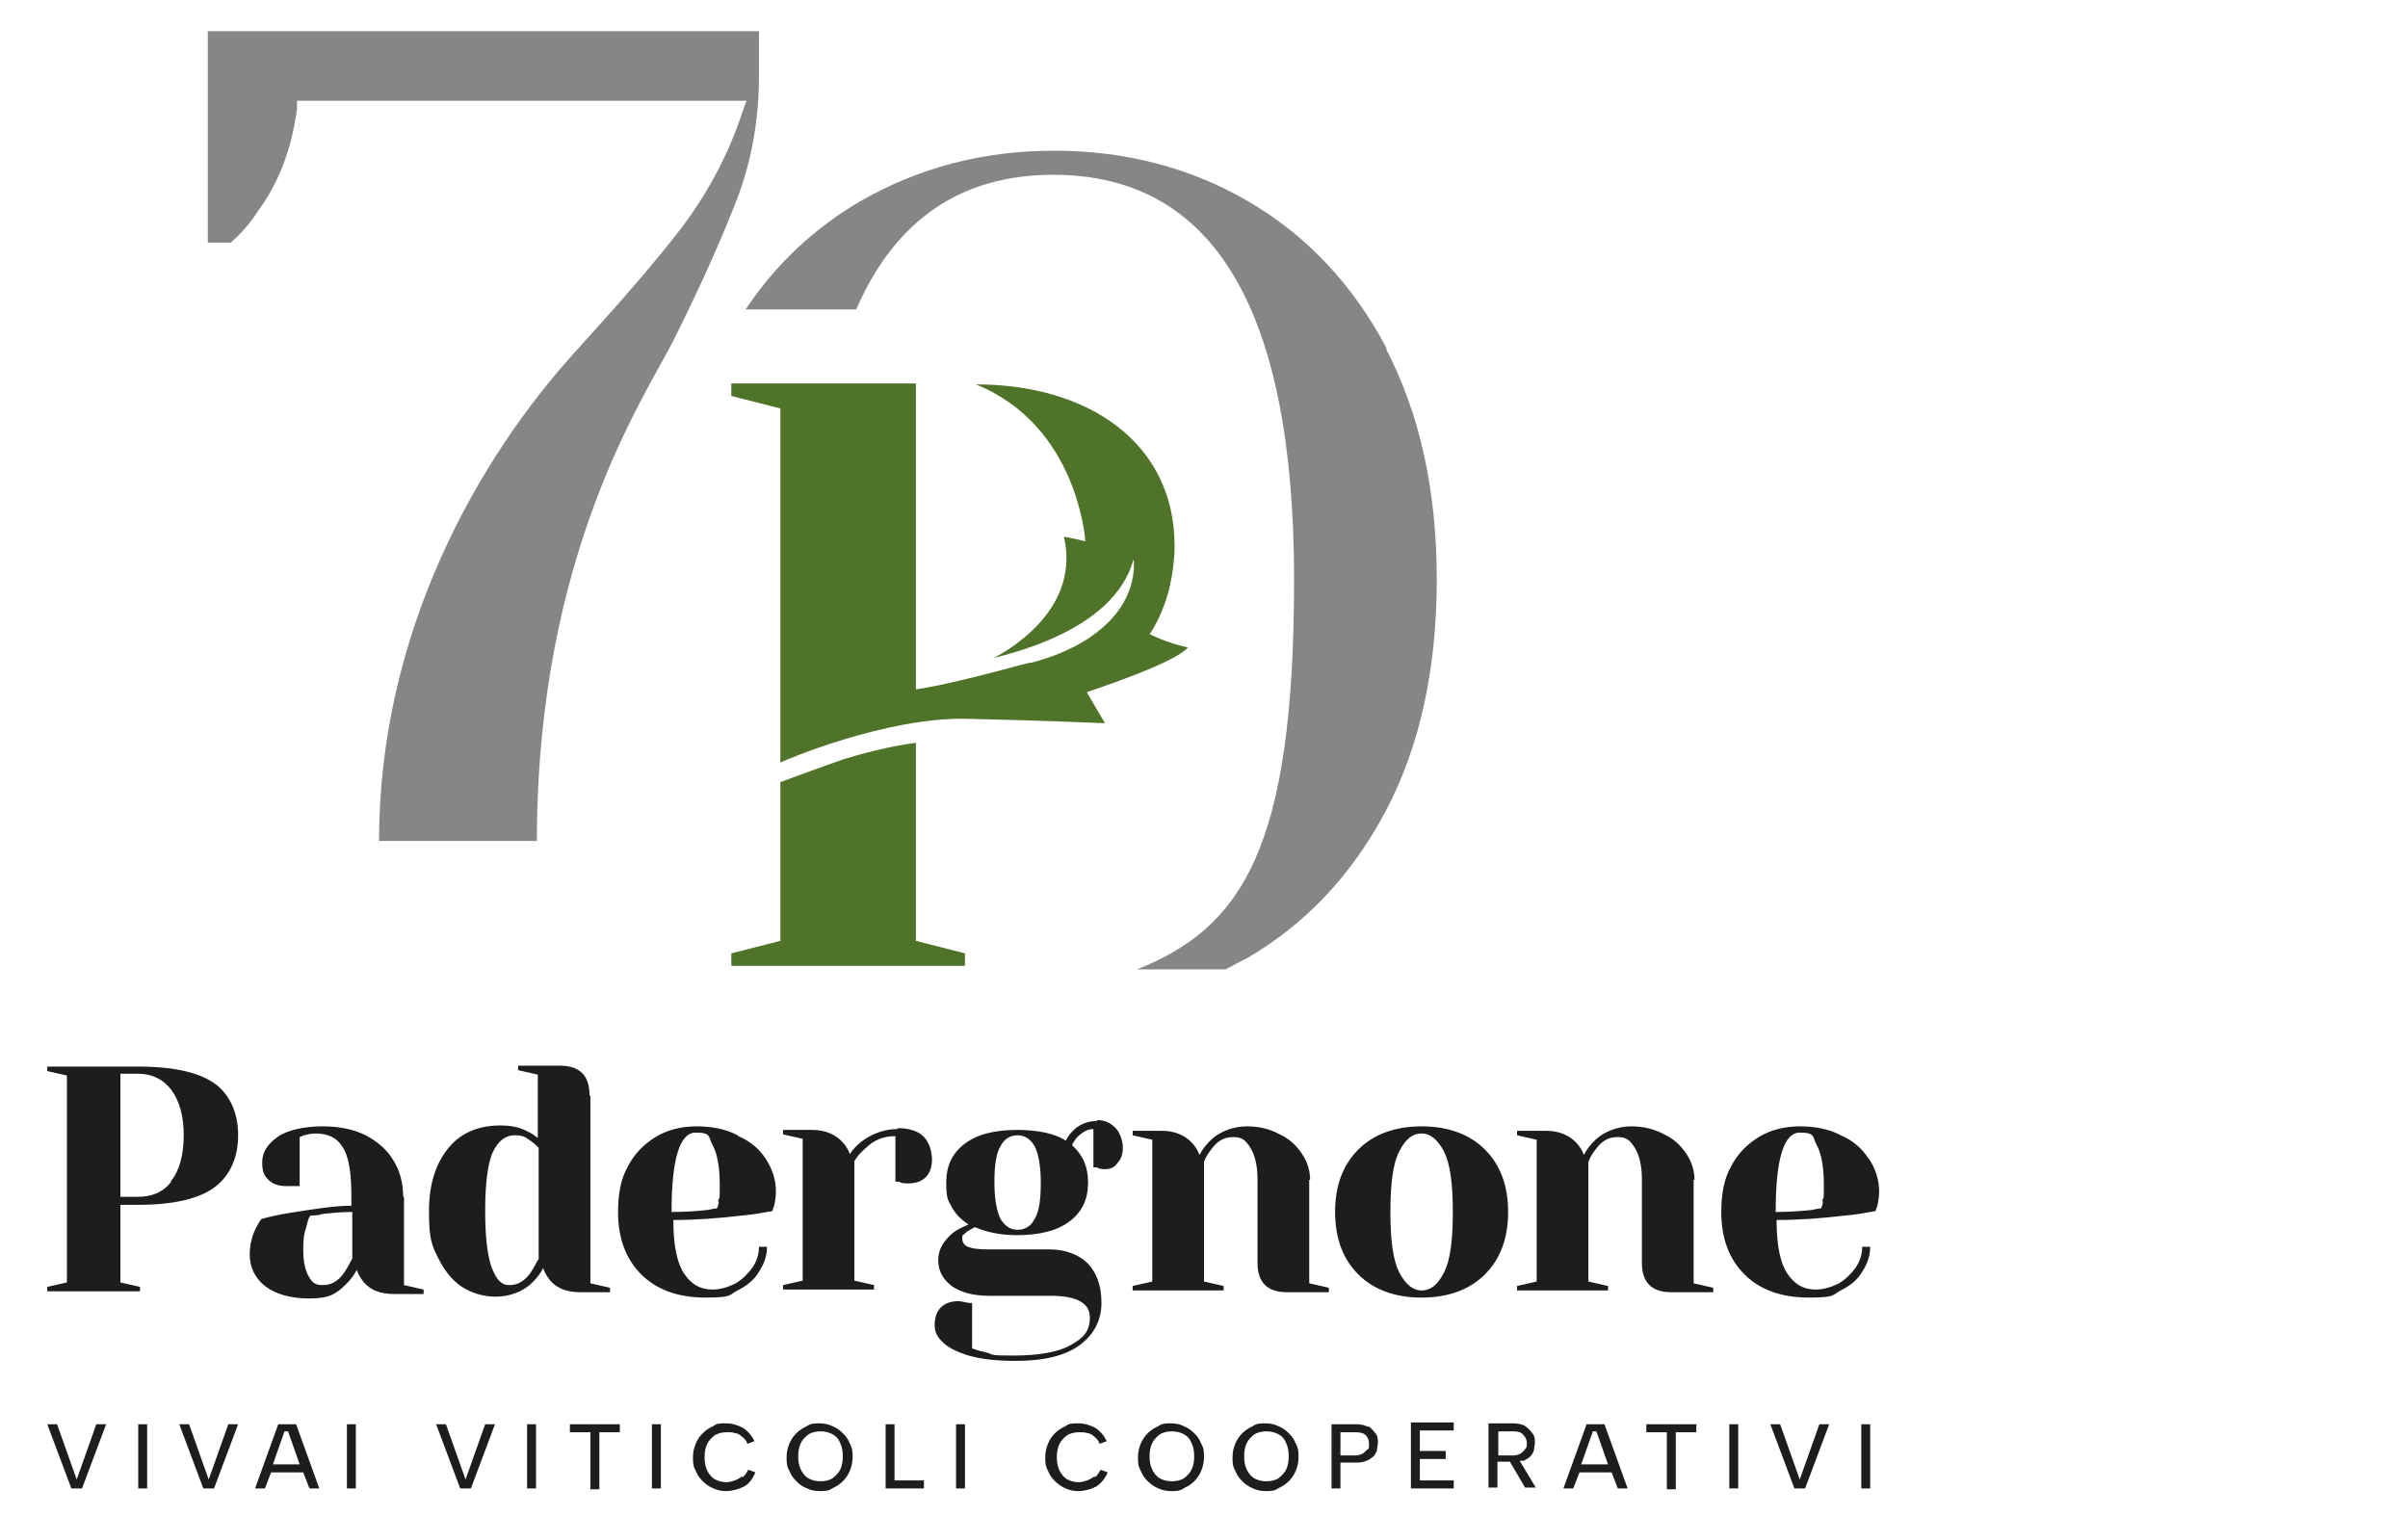
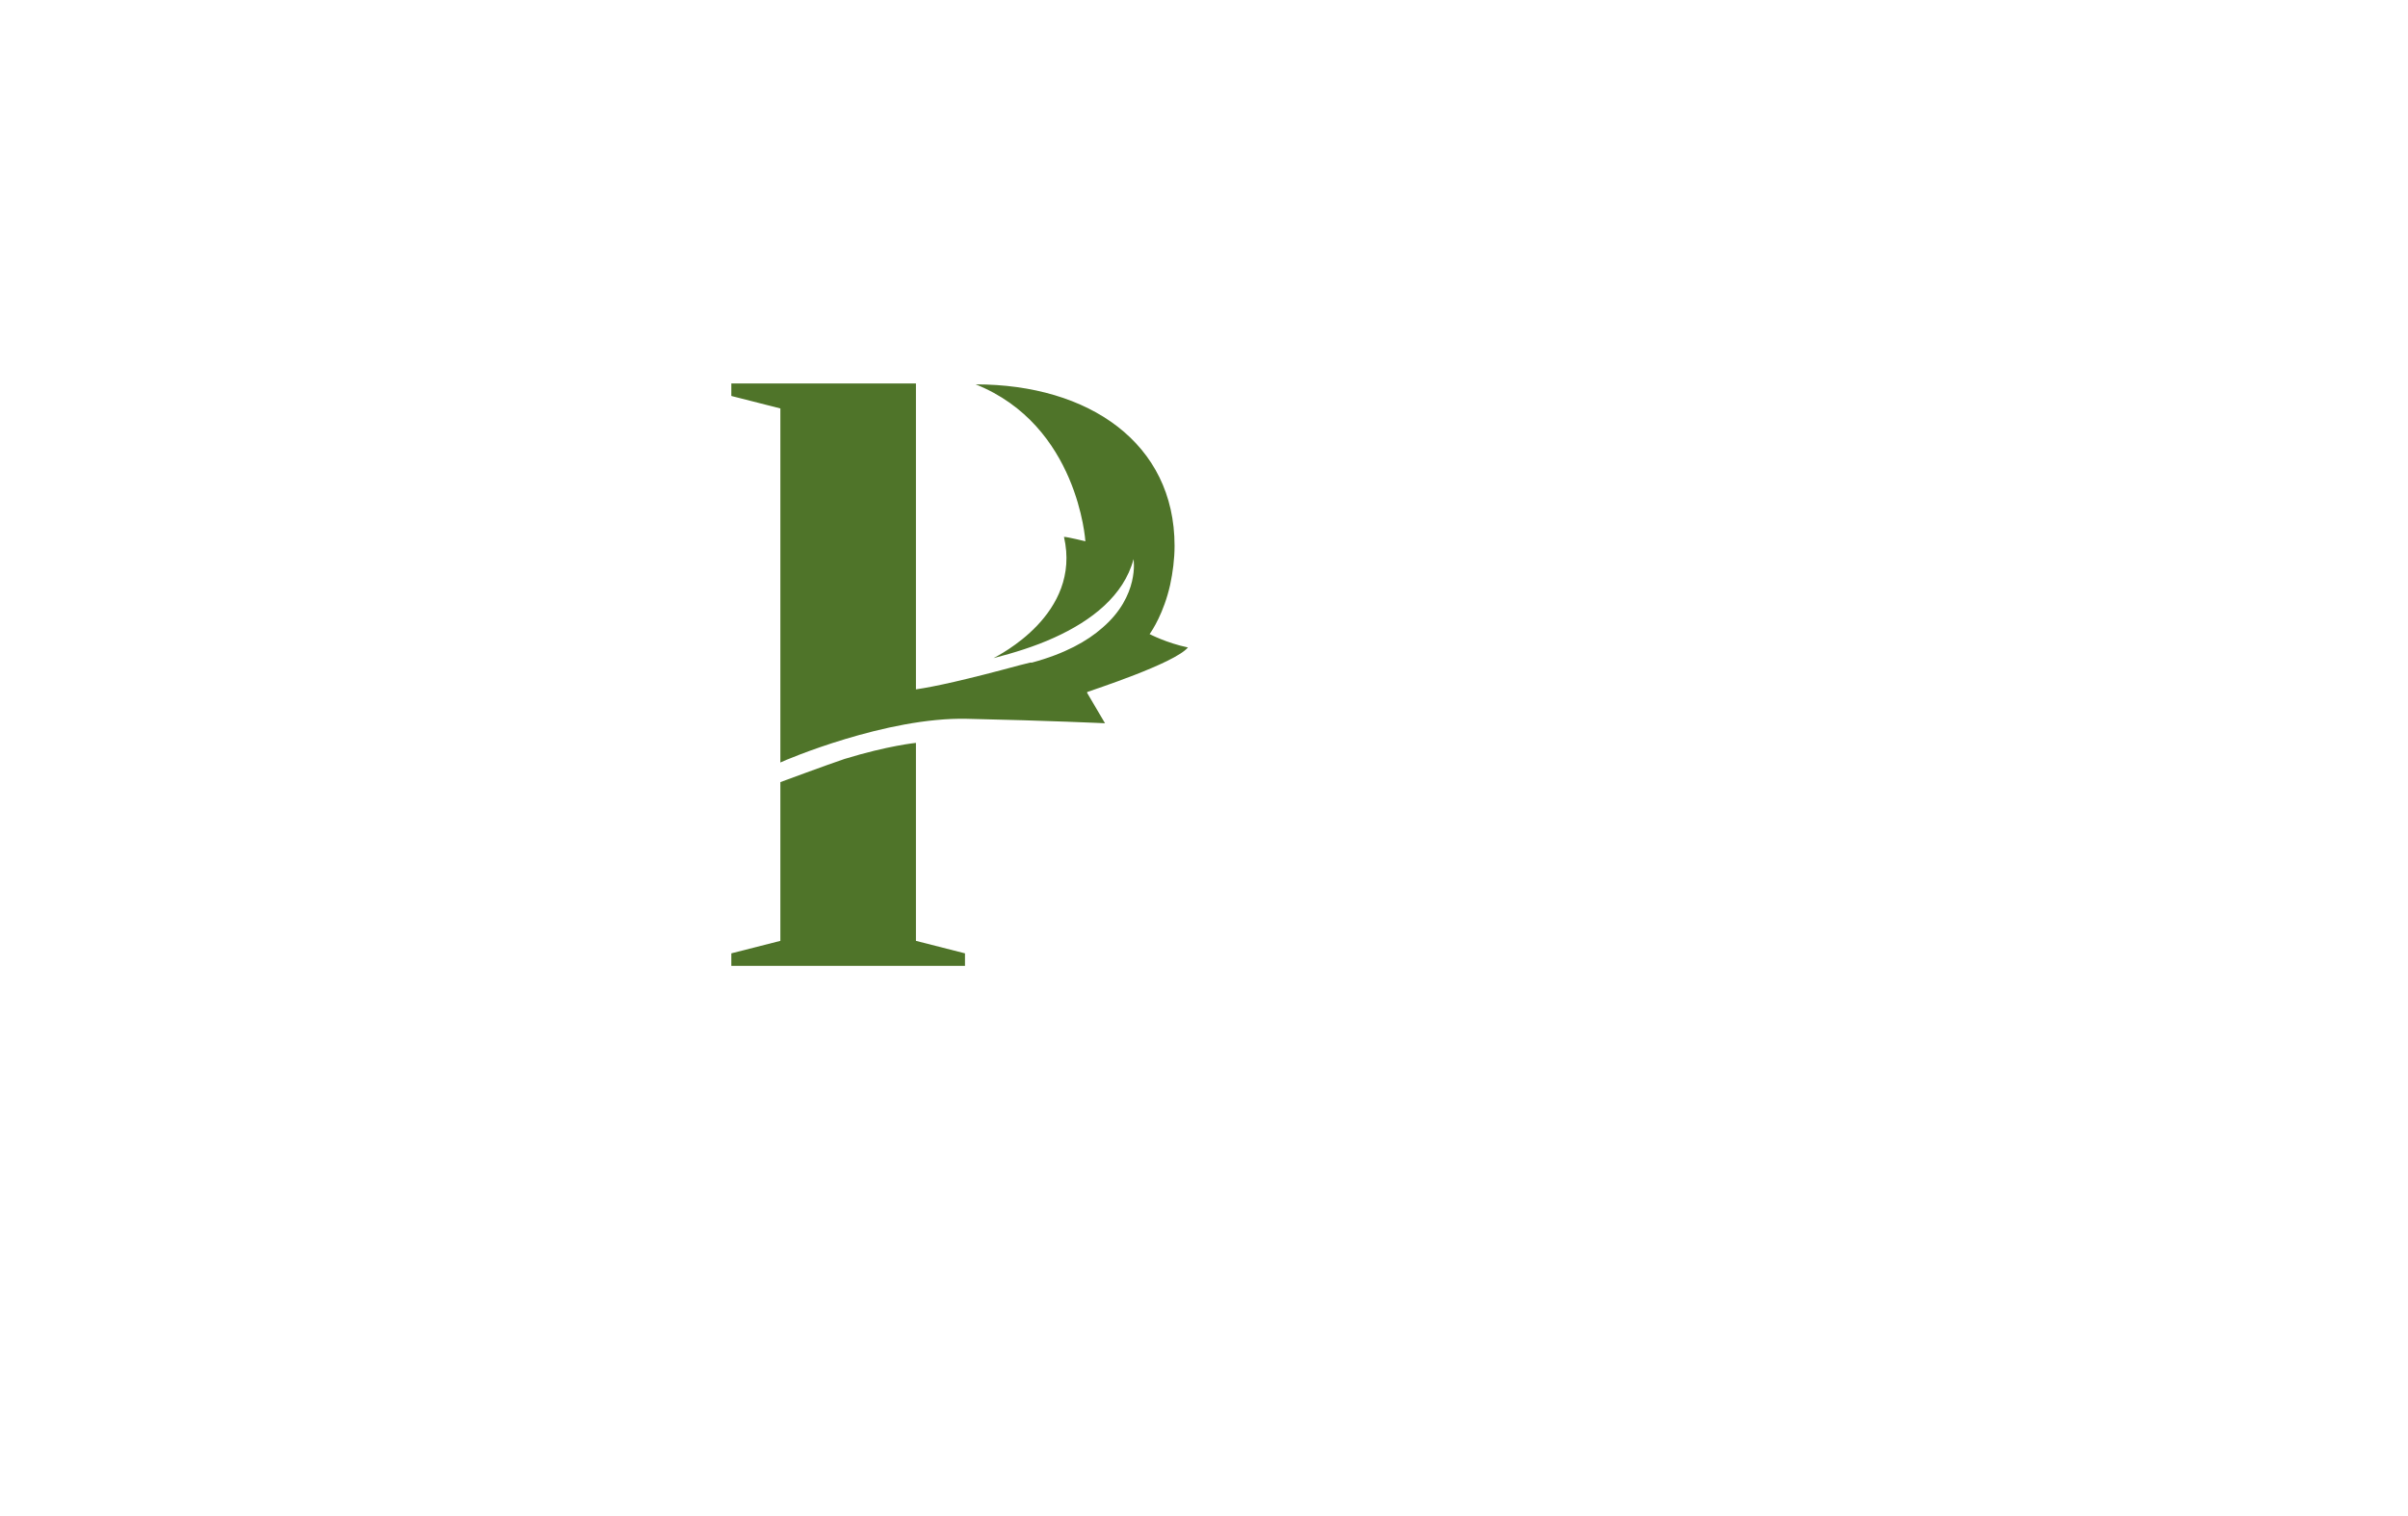
<svg xmlns="http://www.w3.org/2000/svg" id="Livello_1" version="1.1" viewBox="0 0 270 170">
  <defs>
    <style>
      .st0 {
        fill: #868686;
      }

      .st1 {
        fill: #1d1d1b;
      }

      .st2 {
        fill: #4f7429;
      }
    </style>
  </defs>
-   <path class="st0" d="M85.2,3.5H23.3v23.7h2.6c1.1-1,2.2-2.2,3-3.5,2.3-3.1,3.8-6.9,4.4-11.5v-.9h50.4l-.5,1.4c-1.5,4.5-3.7,8.7-6.6,12.6-2.8,3.7-6.8,8.3-11.7,13.7-11.4,12.4-22.4,32-22.4,55.3h17.7c0-32.1,12.1-49.8,15.3-56.1,3.3-6.6,5.7-12.1,7.3-16.3,1.5-4.1,2.3-8.6,2.3-13.4V3.5ZM155.5,39.1c-3.8-7.2-9-12.7-15.5-16.5-6.5-3.8-13.8-5.7-21.8-5.7s-15.2,1.9-21.8,5.7c-5.1,3-9.4,7-12.8,12.1h12.4c4.4-10.1,11.8-15.1,22.1-15.1,18,0,27,15.1,27,45.4s-5.9,39-17.6,43.7h9.9c.8-.4,1.7-.9,2.5-1.3,6.5-3.8,11.7-9.3,15.5-16.5,3.8-7.2,5.7-15.9,5.7-25.9s-1.9-18.6-5.7-25.9Z" />
-   <path class="st1" d="M73.1,166.9h1v-7.2h-1v7.2ZM94.5,160.7c-.3-.3-.7-.6-1.2-.8-.4-.2-.9-.3-1.4-.3s-1,0-1.4.3c-.4.2-.8.4-1.2.8-.3.3-.6.7-.8,1.2-.2.5-.3.9-.3,1.5s0,1,.3,1.5c.2.5.4.8.8,1.2s.7.6,1.2.8c.4.2.9.3,1.4.3s1,0,1.4-.3c.4-.2.8-.4,1.2-.8.3-.3.6-.7.8-1.2.2-.5.3-1,.3-1.5s0-1-.3-1.5c-.2-.5-.4-.8-.8-1.2ZM94.2,164.8c-.2.4-.5.7-.9,1-.4.2-.8.3-1.3.3s-.9-.1-1.3-.3c-.4-.2-.7-.6-.9-1-.2-.4-.3-.9-.3-1.5s.1-1.1.3-1.5c.2-.4.5-.7.9-1,.4-.2.8-.3,1.3-.3s.9.1,1.3.3c.4.2.7.5.9,1,.2.4.3.9.3,1.5s-.1,1.1-.3,1.5ZM83.3,165.5c-.3.2-.6.4-.9.5-.3.1-.6.2-.9.2-.5,0-.9-.1-1.3-.3-.4-.2-.7-.6-.9-1-.2-.4-.3-.9-.3-1.5s.1-1.1.3-1.5c.2-.4.5-.7.9-1,.4-.2.8-.3,1.3-.3s.6,0,.9.1c.3,0,.6.2.8.4.3.2.5.5.6.8l.8-.3c-.3-.6-.7-1.1-1.3-1.5-.6-.3-1.2-.5-1.9-.5s-1,0-1.4.3c-.4.2-.8.4-1.2.8-.3.3-.6.7-.8,1.2-.2.5-.3,1-.3,1.5s0,1,.3,1.5c.2.5.4.8.8,1.2.3.3.7.6,1.2.8.4.2.9.3,1.4.3.7,0,1.4-.2,2-.5s1-.9,1.3-1.6l-.8-.3c-.2.4-.4.7-.7.9ZM23.4,165.9l-2.2-6.2h-1.1l2.7,7.2h1.2l2.7-7.2h-1.1l-2.2,6.2ZM8.6,165.9l-2.2-6.2h-1.1l2.7,7.2h1.2l2.7-7.2h-1.1l-2.2,6.2ZM31.2,159.7l-2.6,7.2h1.1l.7-1.8h3.6l.7,1.8h1.1l-2.6-7.2h-1.8ZM30.6,164.2l1.3-3.7h.4l1.3,3.7h-3ZM59.1,166.9h1v-7.2h-1v7.2ZM52.2,165.9l-2.2-6.2h-1.1l2.7,7.2h1.2l2.7-7.2h-1.1l-2.2,6.2ZM15.5,166.9h1v-7.2h-1v7.2ZM63.9,160.6h2.3v6.4h1v-6.4h2.3v-.9h-5.6v.9ZM38.9,166.9h1v-7.2h-1v7.2ZM193.9,166.9h1v-7.2h-1v7.2ZM170.8,163.8c.3-.1.6-.3.8-.5.2-.2.3-.4.4-.7,0-.3.1-.5.1-.8,0-.4,0-.8-.3-1.1-.2-.3-.5-.6-.8-.8s-.8-.3-1.4-.3h-2.7v7.2h1v-2.9h1.4l1.7,2.9h1.2l-1.8-3c.1,0,.2,0,.3,0ZM168,163.1v-2.6h1.7c.5,0,.9.1,1.1.4.2.2.4.5.4.9s0,.5-.2.7c-.1.2-.3.3-.5.5-.2.1-.5.2-.8.2h-1.7ZM177.9,159.7l-2.6,7.2h1.1l.7-1.8h3.6l.7,1.8h1.1l-2.6-7.2h-1.8ZM177.3,164.2l1.3-3.7h.4l1.3,3.7h-3ZM184.6,160.6h2.3v6.4h1v-6.4h2.3v-.9h-5.6v.9ZM208.7,159.7v7.2h1v-7.2h-1ZM201.8,165.9l-2.2-6.2h-1.1l2.7,7.2h1.2l2.7-7.2h-1.1l-2.2,6.2ZM158.2,166.9h4.8v-.9h-3.8v-2.4h2.9v-.9h-2.9v-2.3h3.8v-.9h-4.8v7.2ZM122.8,165.5c-.3.2-.6.4-.9.5-.3.1-.6.2-.9.2-.5,0-.9-.1-1.3-.3-.4-.2-.7-.6-.9-1-.2-.4-.3-.9-.3-1.5s.1-1.1.3-1.5c.2-.4.5-.7.9-1,.4-.2.8-.3,1.3-.3s.6,0,.9.1c.3,0,.6.2.8.4.3.2.5.5.6.8l.8-.3c-.3-.6-.7-1.1-1.3-1.5-.6-.3-1.2-.5-1.9-.5s-1,0-1.4.3c-.4.2-.8.4-1.2.8-.3.3-.6.7-.8,1.2-.2.5-.3,1-.3,1.5s0,1,.3,1.5c.2.5.4.8.8,1.2.3.3.7.6,1.2.8.4.2.9.3,1.4.3.7,0,1.4-.2,2-.5.6-.4,1-.9,1.3-1.6l-.8-.3c-.2.4-.4.7-.7.9ZM107.2,166.9h1v-7.2h-1v7.2ZM133.9,160.7c-.3-.3-.7-.6-1.2-.8-.4-.2-.9-.3-1.4-.3s-1,0-1.4.3c-.4.2-.8.4-1.2.8-.3.3-.6.7-.8,1.2-.2.5-.3.9-.3,1.5s0,1,.3,1.5c.2.5.4.8.8,1.2.3.3.7.6,1.2.8.4.2.9.3,1.4.3s1,0,1.4-.3c.4-.2.8-.4,1.2-.8.3-.3.6-.7.8-1.2.2-.5.3-1,.3-1.5s0-1-.3-1.5c-.2-.5-.4-.8-.8-1.2ZM133.6,164.8c-.2.4-.5.7-.9,1-.4.2-.8.3-1.3.3s-.9-.1-1.3-.3c-.4-.2-.7-.6-.9-1-.2-.4-.3-.9-.3-1.5s.1-1.1.3-1.5c.2-.4.5-.7.9-1,.4-.2.8-.3,1.3-.3s.9.1,1.3.3c.4.2.7.5.9,1,.2.4.3.9.3,1.5s-.1,1.1-.3,1.5ZM153.4,160c-.4-.2-.8-.3-1.4-.3h-2.7v7.2h1v-2.9h1.7c.4,0,.8,0,1.2-.2.3-.1.6-.3.8-.5.2-.2.3-.4.4-.7,0-.3.1-.5.1-.8,0-.4,0-.8-.3-1.1-.2-.3-.5-.6-.8-.8ZM153.3,162.5c-.1.2-.3.3-.5.5-.2.1-.5.2-.8.2h-1.7v-2.6h1.7c.5,0,.9.1,1.1.3.2.2.4.5.4,1s0,.5-.2.7ZM100.3,159.7h-1v7.2h4.3v-.9h-3.3v-6.4ZM144.5,160.7c-.3-.3-.7-.6-1.2-.8-.4-.2-.9-.3-1.4-.3s-1,0-1.4.3c-.4.2-.8.4-1.2.8-.3.3-.6.7-.8,1.2-.2.5-.3.9-.3,1.5s0,1,.3,1.5c.2.5.4.8.8,1.2.3.3.7.6,1.2.8.4.2.9.3,1.4.3s1,0,1.4-.3c.4-.2.8-.4,1.2-.8.3-.3.6-.7.8-1.2.2-.5.3-1,.3-1.5s0-1-.3-1.5c-.2-.5-.4-.8-.8-1.2ZM144.2,164.8c-.2.4-.5.7-.9,1-.4.2-.8.3-1.3.3s-.9-.1-1.3-.3c-.4-.2-.7-.6-.9-1-.2-.4-.3-.9-.3-1.5s.1-1.1.3-1.5c.2-.4.5-.7.9-1,.4-.2.8-.3,1.3-.3s.9.1,1.3.3c.4.2.7.5.9,1,.2.4.3.9.3,1.5s-.1,1.1-.3,1.5Z" />
-   <path class="st1" d="M45.2,134.1c0-1.5-.4-2.9-1.1-4-.7-1.2-1.8-2.1-3.1-2.8-1.4-.7-3-1-4.9-1s-3.9.4-5,1.2c-1.1.8-1.7,1.7-1.7,2.8s.2,1.5.7,2c.5.5,1.2.7,2,.7s.6,0,1,0h.5v-5.5l.5-.2c.4-.1.8-.2,1.3-.2,1.4,0,2.4.5,3,1.5.7,1,1,2.9,1,5.5v1.1c-2,0-4.3.4-6.9.8-1.2.2-2.2.4-3.2.7-.3.4-.5.8-.7,1.2-.4.9-.6,1.8-.6,2.8,0,1.4.6,2.6,1.7,3.5,1.2.9,2.8,1.4,5,1.4s3-.5,4.1-1.6c.5-.5.9-1,1.2-1.6.2.6.5,1,.8,1.4.8.9,1.9,1.3,3.4,1.3h3.3v-.5l-2.2-.5v-9.8ZM39.4,141.3c-.3.6-.6,1.1-.8,1.4-.7,1-1.5,1.4-2.4,1.4s-1.2-.3-1.6-1c-.4-.7-.6-1.7-.6-3s.1-1.8.4-2.7c.1-.5.2-.8.4-1.1.3,0,.8,0,1.5-.2,1-.1,2.1-.2,3.2-.2v5.2ZM146.9,132.3c0-1-.3-2-.9-2.9-.6-.9-1.4-1.7-2.5-2.2-1.1-.6-2.3-.9-3.7-.9s-3,.5-4.1,1.6c-.5.5-.9,1-1.2,1.6-.2-.5-.5-1-.8-1.3-.8-.9-2-1.4-3.4-1.4h-3.3v.5l2.2.5v15.9l-2.2.5v.5h10.2v-.5l-2.2-.5v-13.4c.2-.6.5-1,.8-1.4.7-1,1.5-1.4,2.5-1.4s1.4.4,1.9,1.2c.5.8.8,2,.8,3.5v9.4c0,2.2,1.1,3.3,3.3,3.3h4.7v-.5l-2.2-.5v-11.6ZM209.5,129.9c-.7-1.1-1.7-2-3.1-2.6-1.3-.7-2.9-1-4.6-1s-3.3.4-4.6,1.2c-1.3.8-2.4,1.9-3.1,3.3-.8,1.4-1.1,3.1-1.1,5.1,0,3,.9,5.3,2.6,7,1.7,1.7,4.1,2.6,7.2,2.6s2.6-.3,3.6-.8c1-.5,1.9-1.2,2.4-2.1.6-.9.9-1.8.9-2.8h-.9c0,.8-.2,1.5-.7,2.3-.5.7-1.1,1.3-1.9,1.8-.8.4-1.7.7-2.6.7-1.4,0-2.4-.6-3.2-1.8-.8-1.2-1.2-3.2-1.2-6,2.6,0,5.2-.2,7.7-.5,1.2-.1,2.3-.3,3.4-.5l.2-.6c.1-.4.2-1,.2-1.6,0-1.3-.4-2.5-1.1-3.6ZM204.4,134.7c0,.4-.2.7-.2.8-.5,0-.9.2-1.3.2-1,.1-2.2.2-3.8.2,0-5.9.9-8.9,2.7-8.9s1.4.5,1.9,1.4c.5.9.8,2.4.8,4.4s0,1.3-.2,1.9ZM24.2,121.6c-1.7-1.3-4.6-2-8.6-2H5.3v.5l2.2.5v23.2l-2.2.5v.5h10.4v-.5l-2.2-.5v-8.7h2c4,0,6.9-.7,8.6-2,1.7-1.3,2.6-3.3,2.6-5.8s-.9-4.5-2.6-5.8ZM19.2,132.5c-.9,1.2-2.2,1.7-3.7,1.7h-2v-13.8h2c1.5,0,2.8.6,3.7,1.8.9,1.2,1.4,2.9,1.4,5.1s-.5,4-1.4,5.1ZM123,125.7c-1.1,0-2,.4-2.7,1.1-.3.3-.6.7-.8,1.1-.6-.4-1.4-.7-2.3-.9-1-.2-2-.3-3.1-.3-2.6,0-4.6.5-6,1.6-1.4,1.1-2,2.5-2,4.3s.2,2,.6,2.7c.4.8,1,1.4,1.9,2-.7.3-1.3.6-1.7.9-1.1.9-1.7,1.9-1.7,3.1s.5,2.1,1.5,2.9c1,.7,2.4,1.1,4.2,1.1h6.9c2.9,0,4.4.8,4.4,2.4s-.7,2.3-2.1,3.1c-1.4.8-3.5,1.2-6.5,1.2s-2-.1-3.2-.4c-.6-.1-1.1-.3-1.4-.4v-5.1h-.4c-.5-.1-.9-.2-1.1-.2-.8,0-1.5.2-2,.7-.5.5-.7,1.2-.7,2s.3,1.3.9,1.9c.6.6,1.6,1.1,2.9,1.5,1.4.4,3.1.6,5.3.6,3.2,0,5.6-.6,7.2-1.8,1.6-1.2,2.4-2.8,2.4-4.7s-.5-3.3-1.5-4.4c-1-1-2.5-1.6-4.3-1.6h-6.9c-1.1,0-1.8-.1-2.3-.3-.4-.2-.6-.5-.6-.9s0-.4.2-.5c.1-.1.3-.3.5-.4l.7-.4c1.4.6,3,.9,4.7.9,2.6,0,4.6-.5,6-1.6,1.4-1.1,2-2.5,2-4.3s-.6-3.1-1.8-4.2c.2-.4.4-.7.6-.9.6-.6,1.2-.9,1.8-.9v4.3h.4c.3.2.6.2.9.2.6,0,1.1-.2,1.4-.7.4-.4.6-1,.6-1.7s-.3-1.7-.8-2.2c-.6-.6-1.2-.9-2.1-.9ZM116,136.7c-.4.8-1.1,1.2-1.9,1.2s-1.4-.4-1.9-1.2c-.4-.8-.7-2.1-.7-4.1s.2-3.3.7-4.1c.4-.8,1.1-1.2,1.9-1.2s1.4.4,1.9,1.2c.4.8.7,2.1.7,4.1s-.2,3.3-.7,4.1ZM159.4,126.3c-3,0-5.4.9-7.1,2.6-1.7,1.7-2.6,4-2.6,7s.9,5.3,2.6,7c1.7,1.7,4.1,2.6,7.1,2.6s5.4-.9,7.1-2.6c1.7-1.7,2.6-4,2.6-7s-.9-5.3-2.6-7c-1.7-1.7-4.1-2.6-7.1-2.6ZM161.9,142.7c-.7,1.4-1.5,2-2.5,2s-1.8-.7-2.5-2c-.7-1.4-1-3.6-1-6.8s.3-5.5,1-6.8c.7-1.4,1.5-2,2.5-2s1.8.7,2.5,2c.7,1.4,1,3.6,1,6.8s-.3,5.5-1,6.8ZM100.7,126.6c-1.5,0-2.9.5-4.1,1.4-.5.4-1,.9-1.3,1.4-.2-.5-.5-1-.8-1.3-.8-.9-2-1.4-3.4-1.4h-3.3v.5l2.2.5v15.9l-2.2.5v.5h10.2v-.5l-2.2-.5v-13.4c.3-.5.7-1,1.2-1.4,1-1,2.1-1.4,3.4-1.4v5.1h.4c.3.2.7.2,1,.2.8,0,1.5-.2,2-.7.5-.5.7-1.2.7-2s-.3-2-1-2.6c-.6-.6-1.6-.9-2.9-.9ZM66.1,122.8c0-2.2-1.1-3.3-3.3-3.3h-4.7v.5l2.2.5v7.1c-.4-.3-.8-.6-1.1-.7-.9-.5-1.9-.7-3.1-.7-2.4,0-4.4.8-5.8,2.5-1.4,1.7-2.2,4-2.2,7.1s.3,3.8,1,5.2c.7,1.4,1.5,2.5,2.7,3.3,1.1.7,2.4,1.1,3.8,1.1s3-.5,4.1-1.6c.5-.5.9-1,1.2-1.6.2.6.5,1,.8,1.4.8.9,1.9,1.3,3.4,1.3h3.3v-.5l-2.2-.5v-21ZM60.3,141.3c-.3.6-.6,1.1-.8,1.4-.7,1-1.5,1.4-2.4,1.4s-1.4-.6-1.9-1.8c-.5-1.2-.8-3.4-.8-6.5s.3-5.5.9-6.7c.6-1.2,1.4-1.8,2.4-1.8s1.2.2,1.9.7c.3.2.6.5.8.7v12.5ZM82.7,127.3c-1.3-.7-2.9-1-4.6-1s-3.3.4-4.6,1.2c-1.3.8-2.4,1.9-3.1,3.3-.8,1.4-1.1,3.1-1.1,5.1,0,3,.9,5.3,2.6,7,1.7,1.7,4.1,2.6,7.2,2.6s2.6-.3,3.6-.8c1-.5,1.9-1.2,2.4-2.1.6-.9.9-1.8.9-2.8h-.9c0,.8-.2,1.5-.7,2.3-.5.7-1.1,1.3-1.9,1.8-.8.4-1.7.7-2.6.7-1.4,0-2.4-.6-3.2-1.8-.8-1.2-1.2-3.2-1.2-6,2.6,0,5.2-.2,7.7-.5,1.2-.1,2.3-.3,3.4-.5l.2-.6c.1-.4.2-1,.2-1.6,0-1.3-.4-2.5-1.1-3.6-.7-1.1-1.7-2-3.1-2.6ZM80.6,134.7c0,.4-.2.7-.2.8-.5,0-.9.2-1.3.2-1,.1-2.2.2-3.8.2,0-5.9.9-8.9,2.7-8.9s1.4.5,1.9,1.4c.5.9.8,2.4.8,4.4s0,1.3-.2,1.9ZM190,132.3c0-1-.3-2-.9-2.9-.6-.9-1.4-1.7-2.5-2.2-1.1-.6-2.3-.9-3.7-.9s-3,.5-4.1,1.6c-.5.5-.9,1-1.2,1.6-.2-.5-.5-1-.8-1.3-.8-.9-2-1.4-3.4-1.4h-3.3v.5l2.2.5v15.9l-2.2.5v.5h10.2v-.5l-2.2-.5v-13.4c.2-.6.5-1,.8-1.4.7-1,1.5-1.4,2.5-1.4s1.4.4,1.9,1.2c.5.8.8,2,.8,3.5v9.4c0,2.2,1.1,3.3,3.3,3.3h4.7v-.5l-2.2-.5v-11.6Z" />
-   <path class="st2" d="M102.7,83.3s-3.1.3-8,1.8c-1.8.6-7.2,2.6-7.2,2.6v17.8l-5.5,1.4v1.4h26.2v-1.4l-5.5-1.4v-22.2ZM121.9,77.6c.5-.2,9.8-3.2,11.3-5-2.4-.5-4.3-1.5-4.3-1.5h0c.3-.4,1.6-2.4,2.3-5.5.3-1.4.5-2.9.5-4.4,0-11.5-9.6-18.1-22.3-18.1,11.5,4.6,12.3,17.6,12.3,17.6,0,0-2-.5-2.4-.5,2,8.7-7.4,13.3-7.9,13.6,2.3-.6,4.6-1.3,6.8-2.3,4.2-1.9,7.8-4.7,8.9-8.8,0,0,.7,4.1-3.5,7.7h0c-1.7,1.5-4.2,2.9-7.9,3.9,0,0-.1,0-.2,0-.4.1-.8.2-1.2.3h0c-5.9,1.6-9.5,2.4-11.6,2.7v-34.3h-20.7s0,1.4,0,1.4l5.5,1.4v39.7h0s0,0,0,0h0s0,0,0,0c.6-.3,11.9-5.1,20.9-4.9,9.2.2,15.5.5,15.5.5l-2-3.4s0,0,0,0c0,0,0,0,0,0" />
+   <path class="st2" d="M102.7,83.3s-3.1.3-8,1.8c-1.8.6-7.2,2.6-7.2,2.6v17.8l-5.5,1.4v1.4h26.2v-1.4l-5.5-1.4v-22.2ZM121.9,77.6c.5-.2,9.8-3.2,11.3-5-2.4-.5-4.3-1.5-4.3-1.5h0c.3-.4,1.6-2.4,2.3-5.5.3-1.4.5-2.9.5-4.4,0-11.5-9.6-18.1-22.3-18.1,11.5,4.6,12.3,17.6,12.3,17.6,0,0-2-.5-2.4-.5,2,8.7-7.4,13.3-7.9,13.6,2.3-.6,4.6-1.3,6.8-2.3,4.2-1.9,7.8-4.7,8.9-8.8,0,0,.7,4.1-3.5,7.7h0c-1.7,1.5-4.2,2.9-7.9,3.9,0,0-.1,0-.2,0-.4.1-.8.2-1.2.3h0c-5.9,1.6-9.5,2.4-11.6,2.7v-34.3h-20.7s0,1.4,0,1.4l5.5,1.4v39.7s0,0,0,0h0s0,0,0,0c.6-.3,11.9-5.1,20.9-4.9,9.2.2,15.5.5,15.5.5l-2-3.4s0,0,0,0c0,0,0,0,0,0" />
</svg>